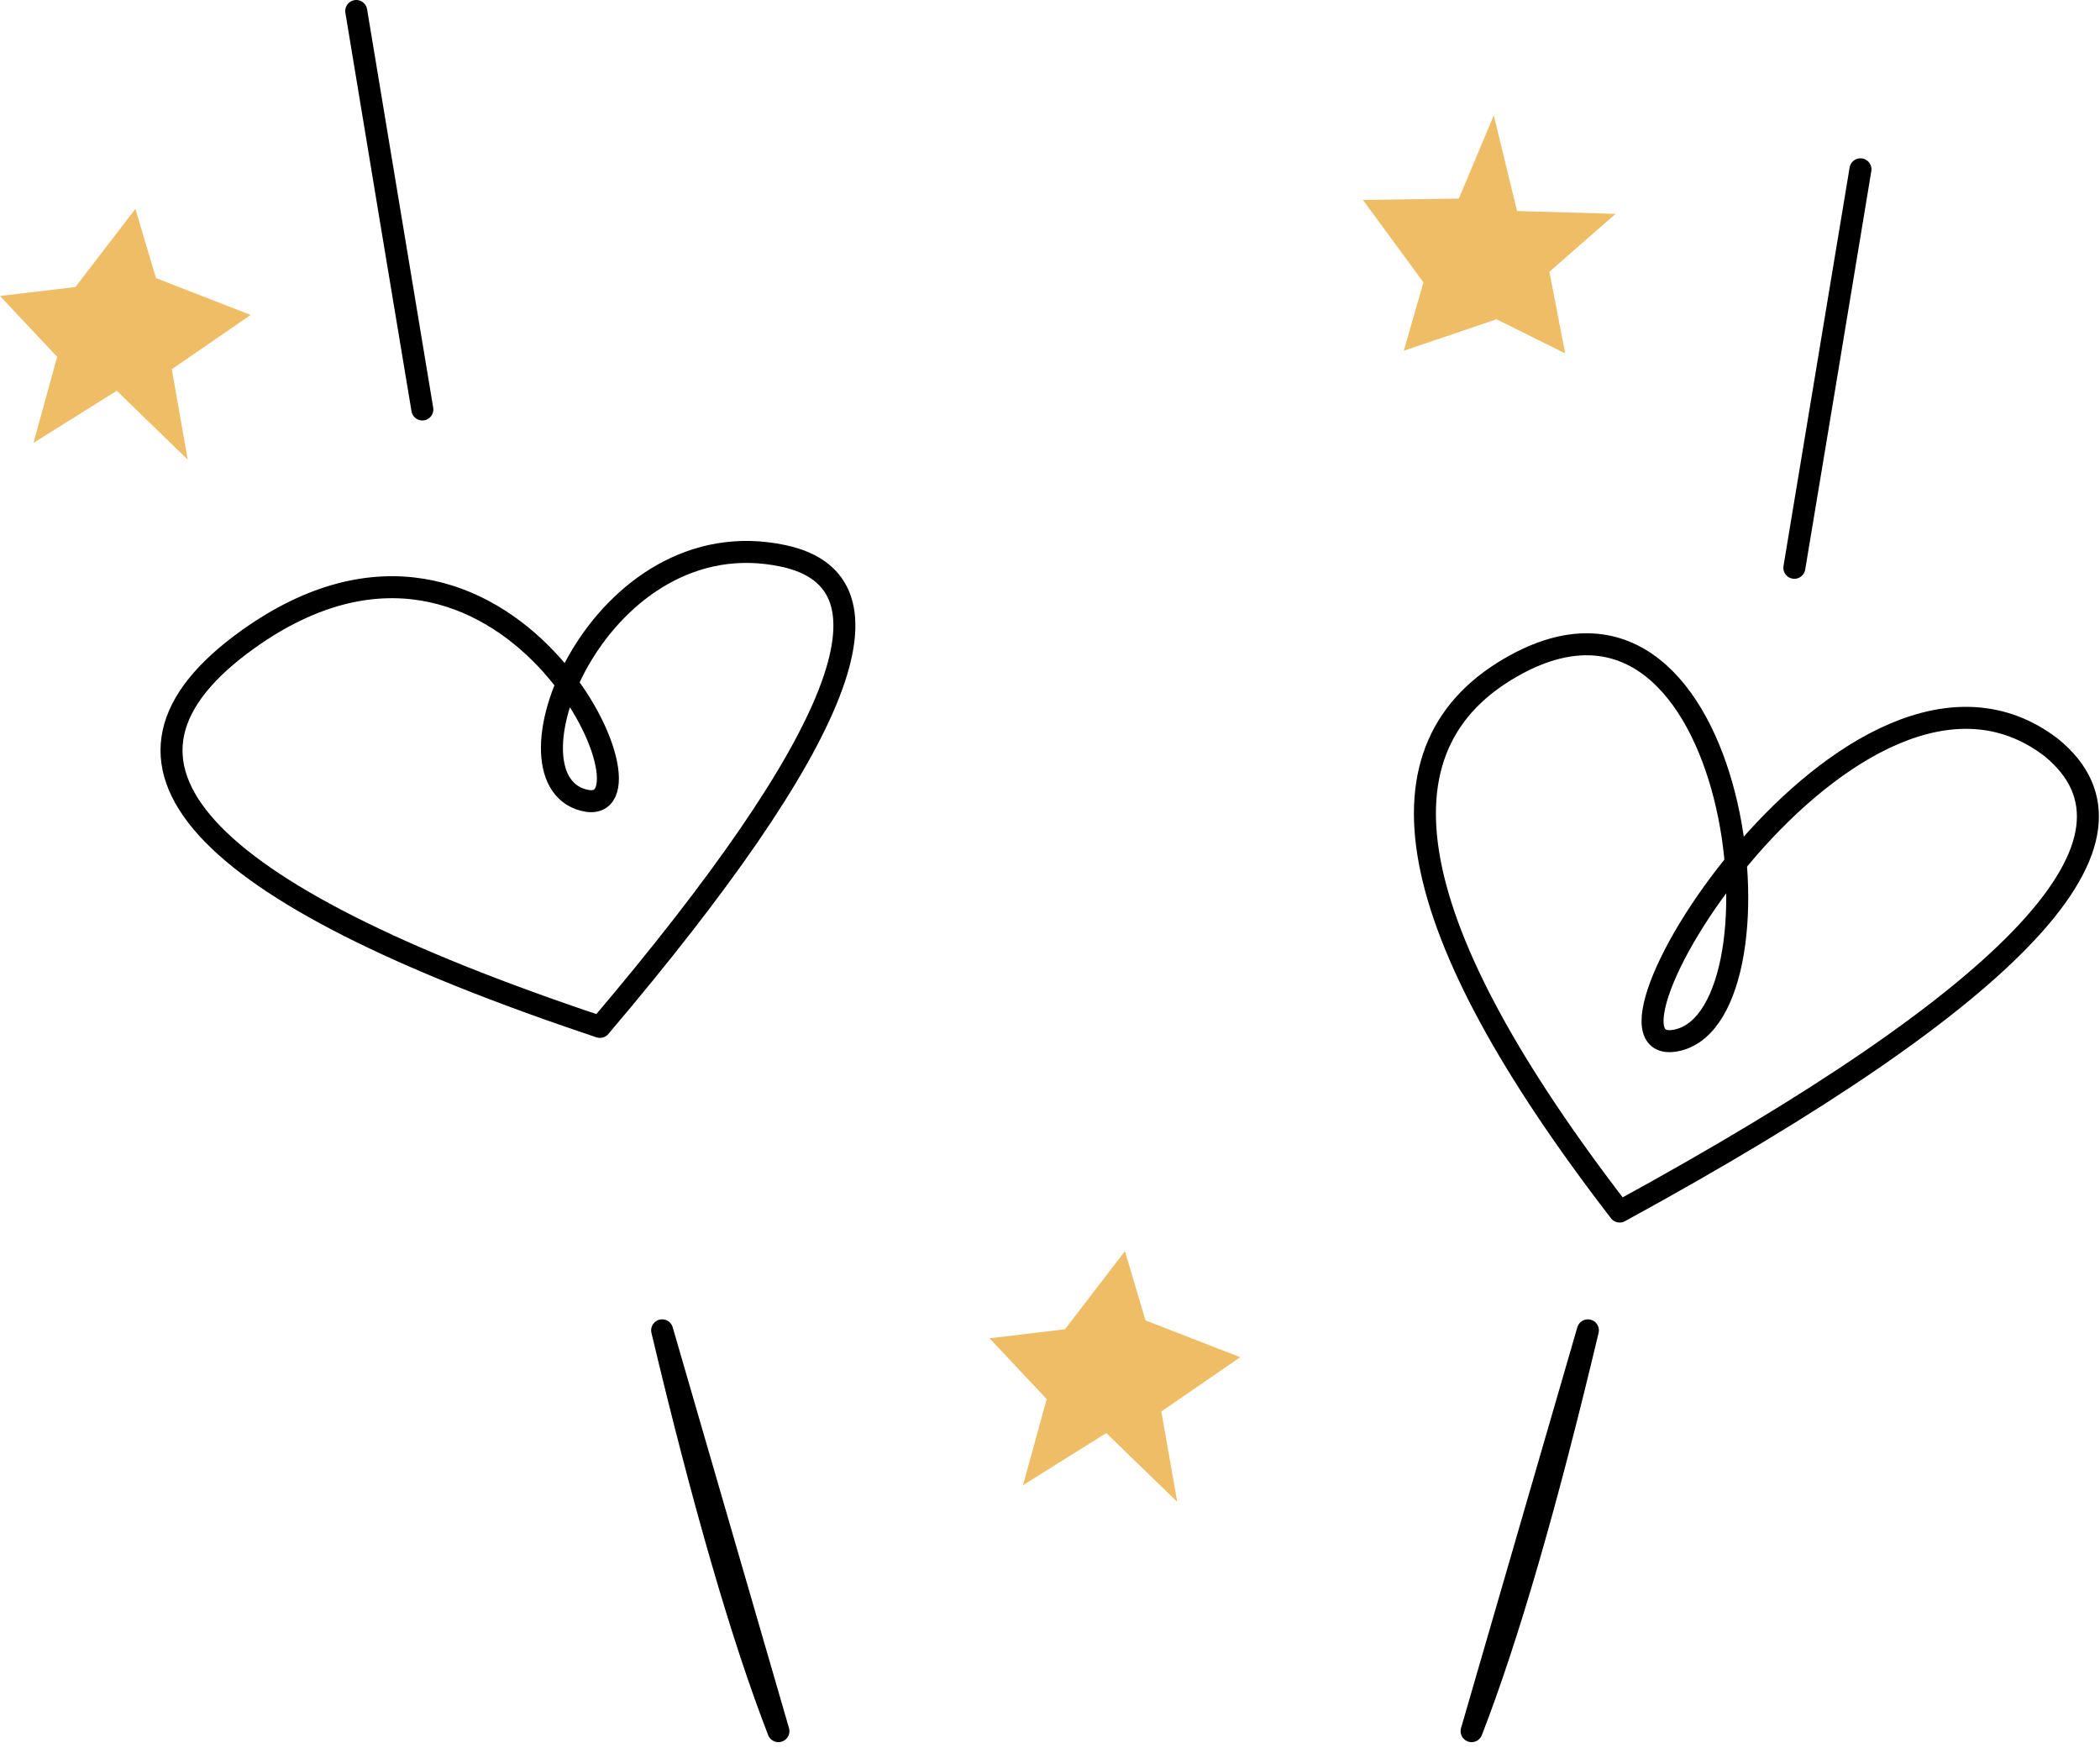
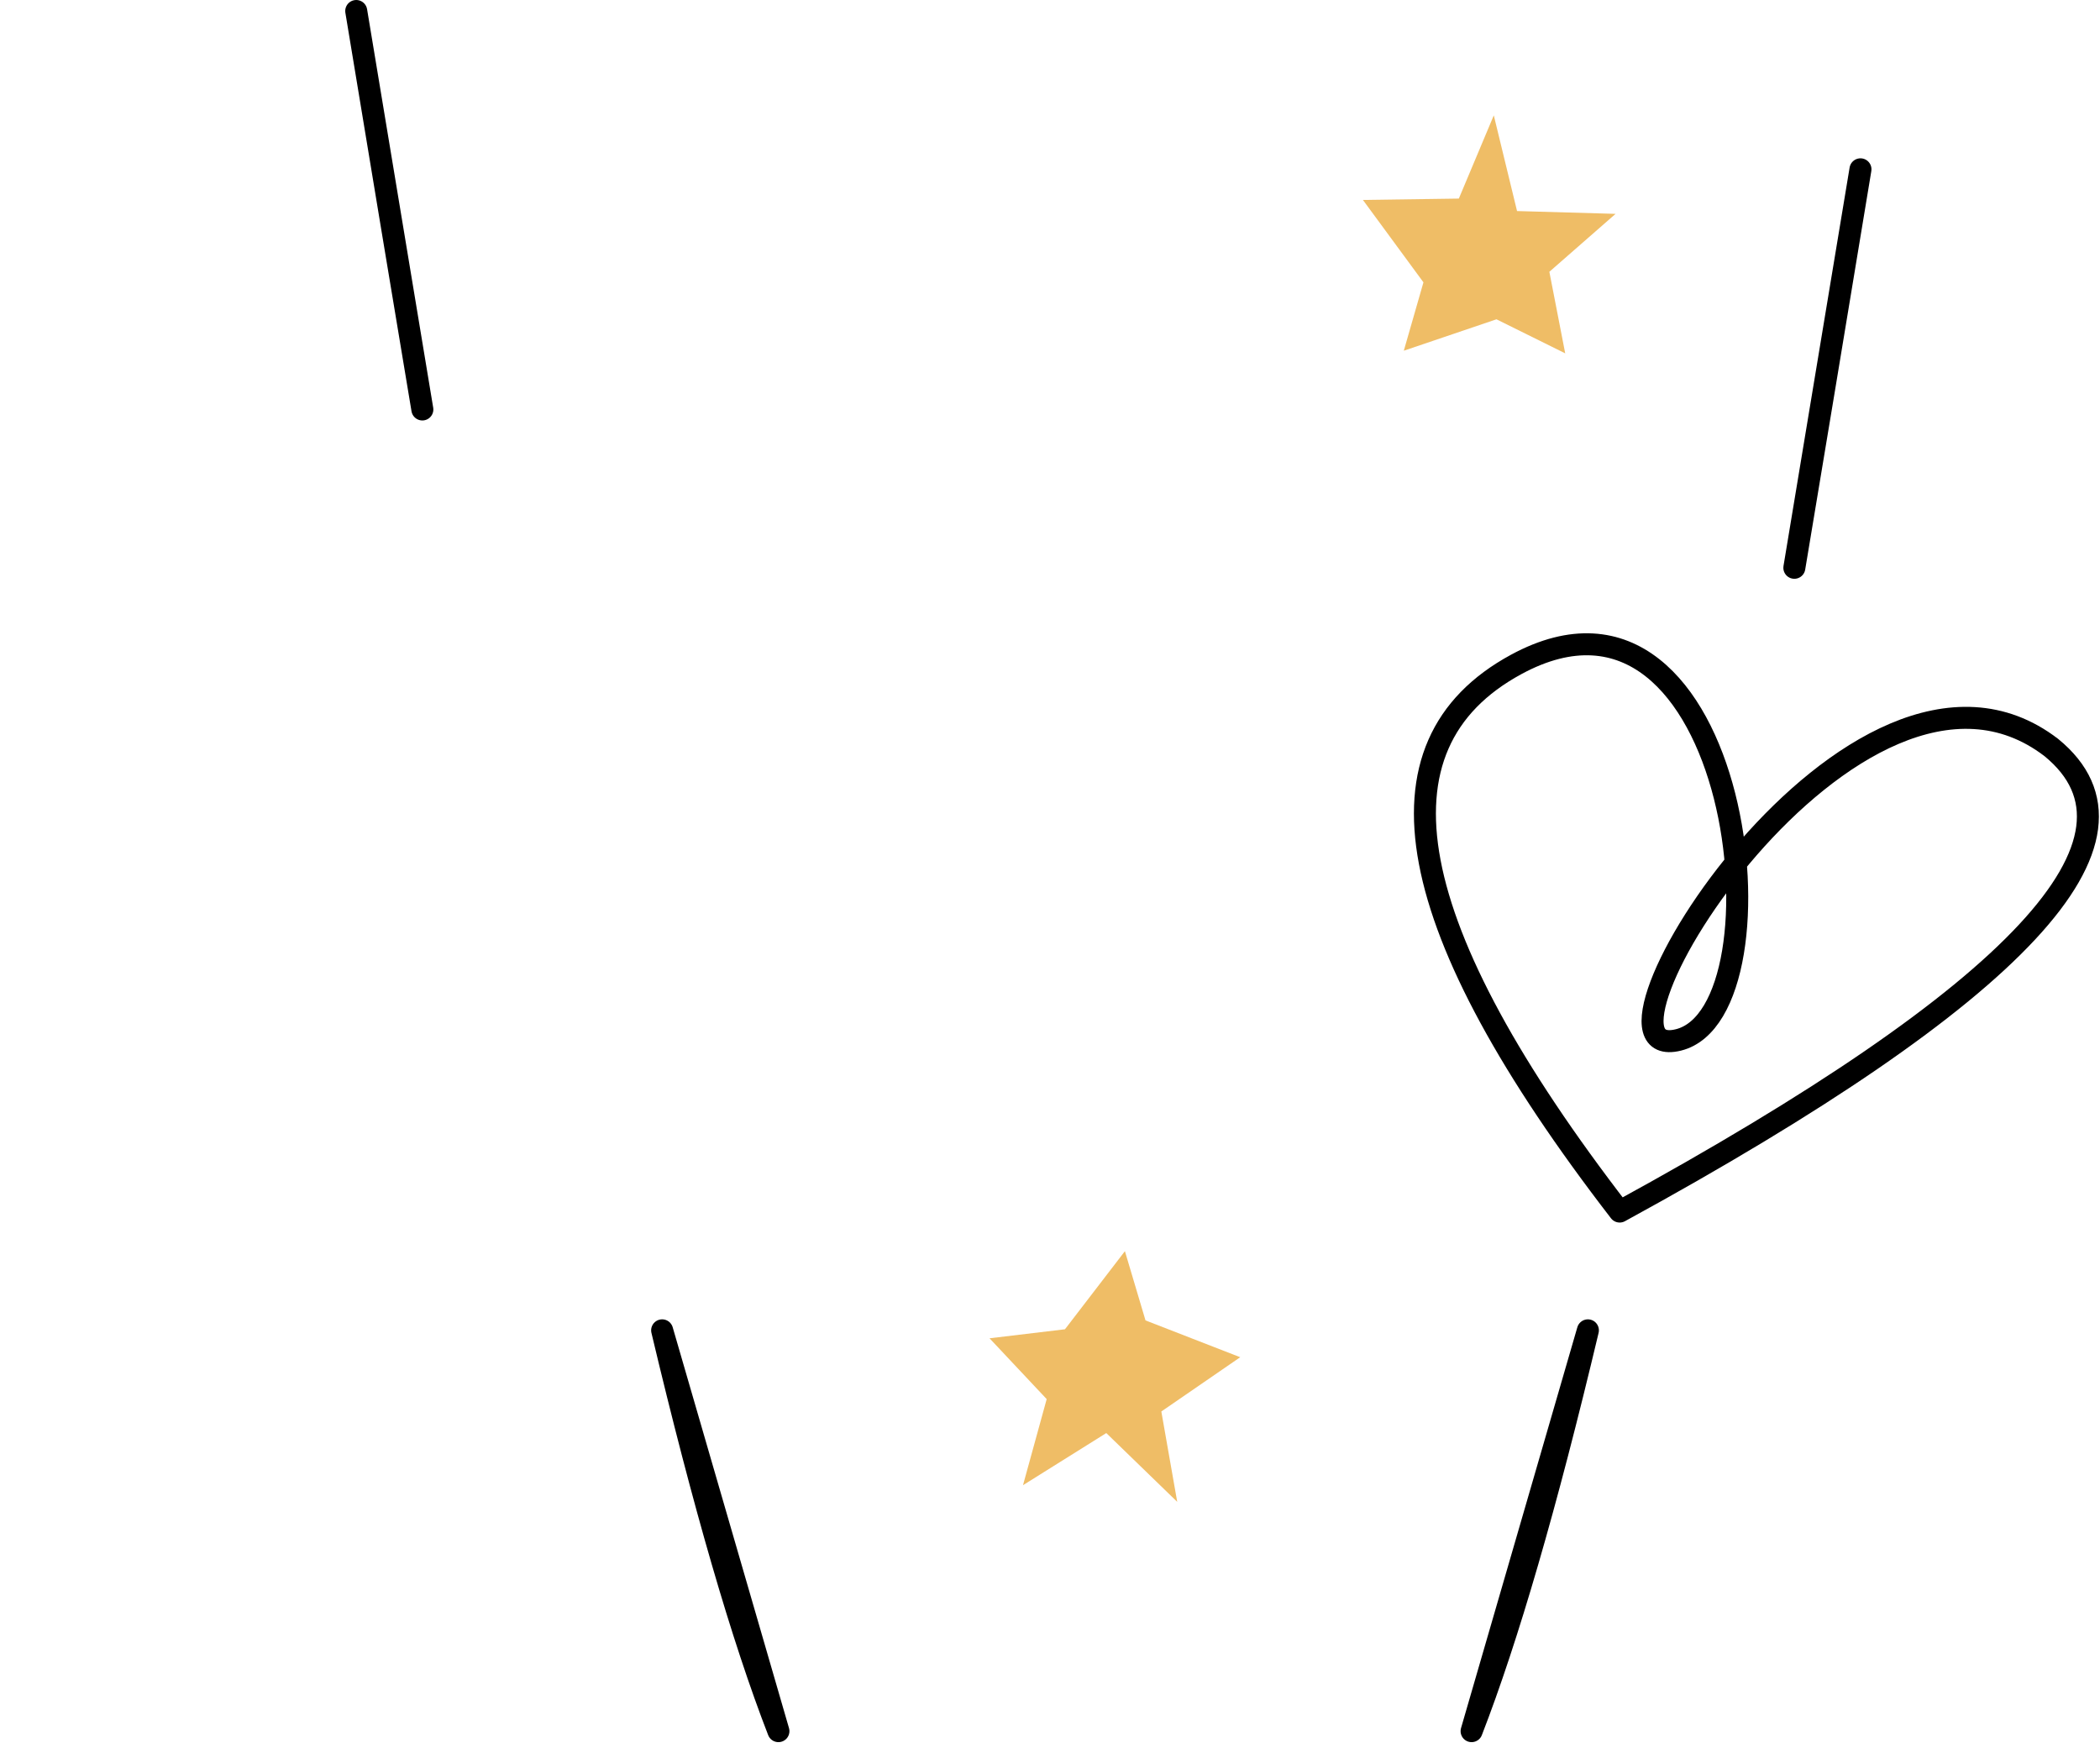
<svg xmlns="http://www.w3.org/2000/svg" width="191px" height="159px" viewBox="0 0 191 159" version="1.1">
  <title>love</title>
  <g id="Desktop" stroke="none" stroke-width="1" fill="none" fill-rule="evenodd">
    <g id="Landing-page" transform="translate(-297, -3119)">
      <g id="Group-22" transform="translate(-1, 1478)">
        <g id="Group-20" transform="translate(0, 1480)">
          <g id="Love-Illustration" transform="translate(205, 140)">
            <g id="love" transform="translate(93, 22)">
              <path d="M144.423,120 L133.845,156.456 C137.127,148.003 140.653,135.851 144.423,120 Z M169.214,14.4 C166.821,28.886 164.816,40.967 163.2,50.643 L169.214,14.4 Z" id="Shape" stroke="#000000" stroke-width="2" stroke-linecap="round" stroke-linejoin="round" />
              <path d="M42.977,120 L32.4,156.456 C35.682,148.003 39.208,135.851 42.977,120 Z M70.8,0 C68.407,14.486 66.402,26.567 64.786,36.243 L70.8,0 Z" id="Shape-Copy" stroke="#000000" stroke-width="2" stroke-linecap="round" stroke-linejoin="round" transform="translate(51.6, 78.228) scale(-1, 1) translate(-51.6, -78.228) " />
              <polygon id="Star" fill="#EFBD66" transform="translate(134.56, 22.006) rotate(-147) translate(-134.56, -22.006) " points="133.768 27.064 126.113 31.73 128.294 24.031 123.045 18.595 129.976 17.786 135.487 10.8 137.376 16.989 146.075 20.276 138.826 25.132 140.281 33.211" />
-               <path d="M22.591,57.124 C46.087,40.364 61.157,73.83 53.101,71.781 C45.044,69.731 54.626,45.995 71.261,49.565 C82.352,51.945 76.787,66.223 54.567,92.4 C17.586,80.055 6.927,68.296 22.591,57.124 Z" id="Path-8" stroke="#000000" stroke-width="2" stroke-linecap="round" stroke-linejoin="round" />
-               <polygon id="Star" fill="#EFBD66" points="10.62 34.543 3.044 39.286 5.199 31.455 0 25.923 6.861 25.103 12.313 18 14.186 24.296 22.8 27.645 15.626 32.581 17.071 40.8" />
              <polygon id="Star" fill="#EFBD66" points="100.62 129.343 93.044 134.086 95.199 126.255 90 120.723 96.861 119.903 102.313 112.8 104.186 119.096 112.8 122.445 105.626 127.381 107.071 135.6" />
              <path d="M132.927,66.991 C150.748,53.314 177.263,96.169 166.843,93.586 C156.423,91.002 161.166,48.357 181.597,59.432 C195.218,66.816 192.081,83.404 172.186,109.196 C135.86,89.36 122.774,75.291 132.927,66.991 Z" id="Path-8-Copy" stroke="#000000" stroke-width="2" stroke-linecap="round" stroke-linejoin="round" transform="translate(159.75, 83.398) scale(-1, 1) translate(-159.75, -83.398) " />
            </g>
          </g>
        </g>
      </g>
    </g>
  </g>
</svg>